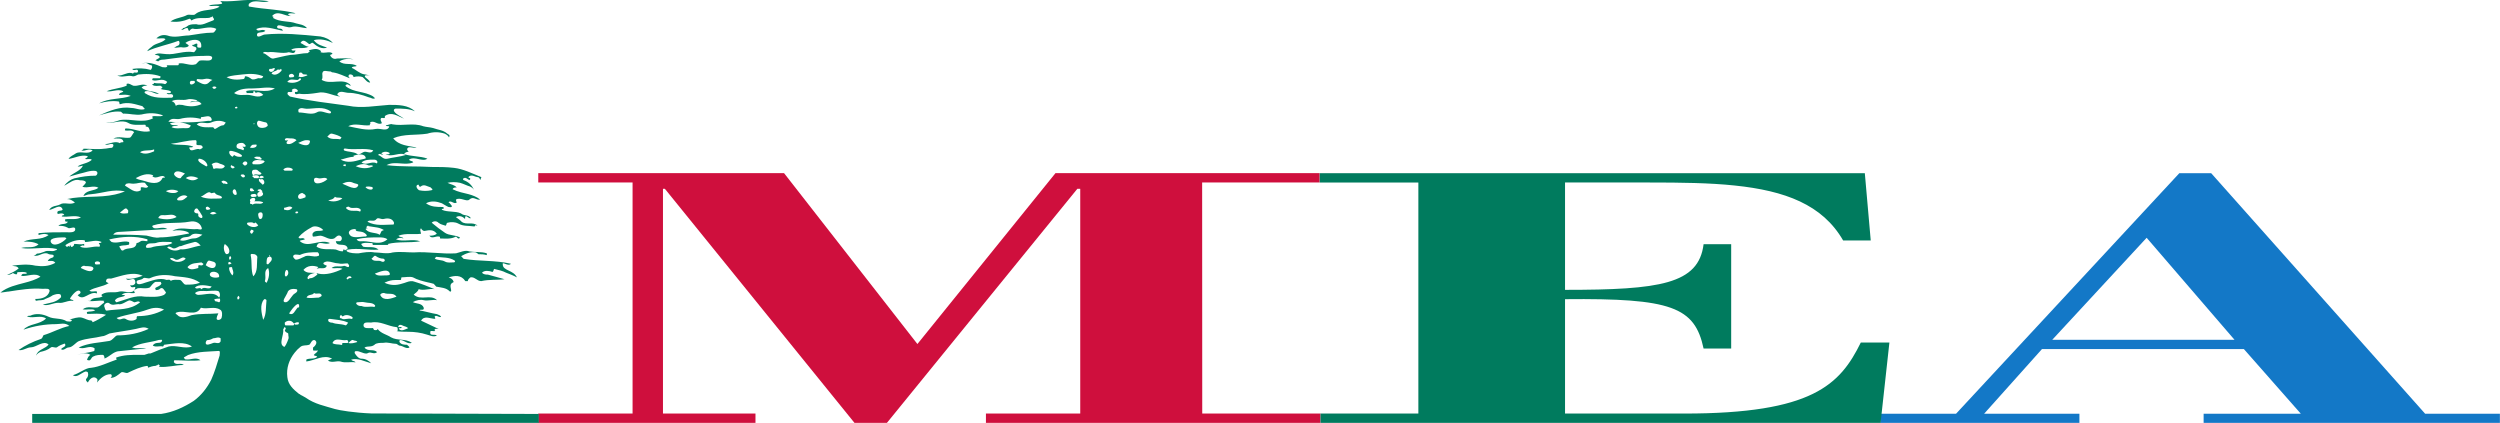
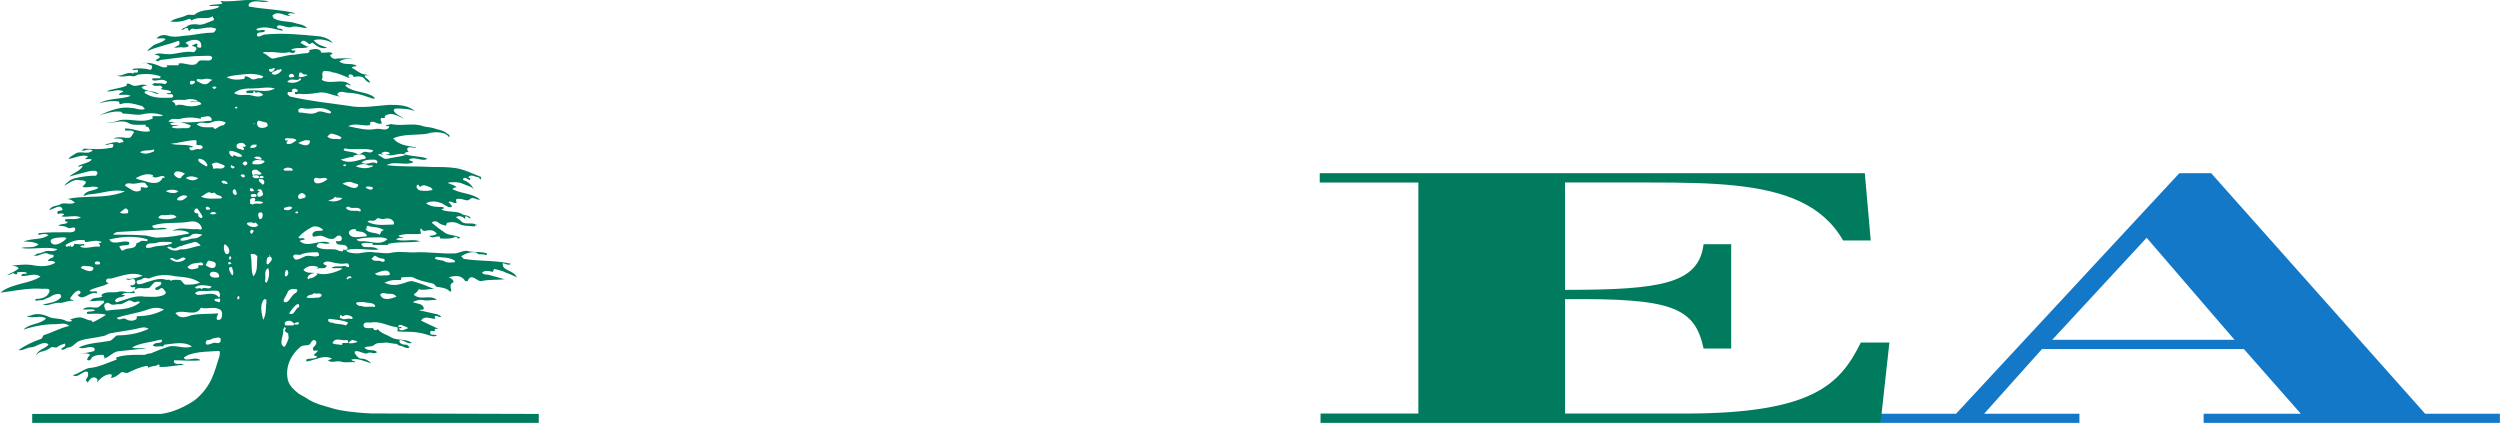
<svg xmlns="http://www.w3.org/2000/svg" enable-background="new 0 0 2491.8 421.5" viewBox="0 0 2491.8 421.5">
-   <path d="m1198.3 412.2h117.9v9.3h-333.5v-9.3h94v-224h-2.9l-189.8 233.3h-32.3l-189-233.3h-1.9v224h92.2v9.3h-216.5v-9.3h94v-230.3h-94v-9.3h245l132.9 170.3 137.6-170.3h263.3v9.3h-117.1z" fill="#cf0f3d" />
  <path d="m1874.1 421.5v-9.1h75.5l222.6-239.8h31.7l213.3 239.8h74.5v9.1h-295.3v-9.1h96.9l-56.8-64.5h-201.2l-57.7 64.5h95v9.1zm171.4-82.8h181.7l-87.6-101.7z" fill="#1378c7" />
  <path d="m1559.9 181.9v107c94.3 0 133.2-5.6 138.1-45.5h27.5v104h-27.5c-8.8-41.4-32-50.3-138.1-49.2v114h118.9c127.7 0 155.2-28.7 175.9-70.8h28.5l-8.8 80.1h-558.2v-9.3h97.5v-230.3h-98.3v-9.3h543.3l5.9 67.1h-27.5c-20.6-35.8-58-49.6-108.1-54.8-24.5-2.6-53-3-85.5-3h-104.1zm-1189.7 230.2c-17.4-.7-31.8-3.1-36.3-4.4-10.2-3.1-20.2-4.9-29.3-11.4-1.7-.9-2.3-1.3-3.9-2.2-.8 0-1.9-1.5-2.7-1.5-5.8-4.6-10.8-9.2-11.6-16.6-1.2-9.1 1.8-17.6 7.3-24.5 1.7-2.2 3.7-4.2 5.9-5.9 2.5-1.9 5.8-1 8.3-1.9 1.6 0 2.5-5.6 5.8-4.7 3.3 1.9.9 5.6-1.7 7.4v2.8c1.5.5 3.3.1 5 .2-1.6 2.7-3.2 2.8-4.2 4.4 0 .9 3.3.9 3.3 1.8-2.5 2.8-7.5 1-10.8 2.8v1.9c8.3-.9 17.4-7.4 25.7-2.8 0 0-2.5.9-4.2 1.9 4.2 2.7 8.3 0 12.5.9 5 1.8 10 0 15 .9-.8-1.8-3.3-.9-4.2-2.8 6.7-1.8 13.3 1.9 19.9 3.7-2.5-2.7-5.8-4.6-9.9-4.6-2.5 0-5-2.8-6.6-5.6v-.5c0-.7.1-1.3.8-1.3 2.1-.5 4.4.5 6.6 1.3 2.1.8 4.2 1.5 5.8.5 3.1-1.7 5.5 1.5 8.5-.5h.1c.2-.2.4-.3.5-.4-3.3-3.7-9.1 0-12.5-4.6 3.3-1.9 6.6 0 10-2.8 1.7-1.9 5.8-1.9 9.1-1.9 4.2-.9 8.3 1 12.5 1 .8 0 2.5 1.8 3.3 1.8 3.3 0 6.6 3.7 9.9 1.9 0-.9-1.6-1.9-2.5-2.8-2.5 0-5.8 0-7.5-2.8 0-.9 0-1.9.8-1.9 4.1 0 7.5 4.7 11.6 2.8-6.6-4.6-14.1-1.8-20.8-5.5-4.1-2.8-9.9-3.7-13.3-8.3-.8 1.9-2.5 1-3.3 1s-.8-1.9-1.6-1.9c-4.2 0-9.2.9-9.2-2.8s5-2.7 7.5-2.7c9.2-1.9 16.6 3.7 25.7 4.6.9 0 .9 1.8.9 2.8 0 1.8-1.7.9-2.5.9 4.2.9 9.1.9 13.3.9 5.8 0 12.5.9 18.3 2.8 3.4.9 6.6 2.8 10 .9-2.5-1.8-7.5 1-6.6-3.7 0-1.8 3.3 0 4.9-.9l-.8-.9c.8-1.9 2.5-1 4.2-1-5.8-2.7-11.6-5.5-17.5-8.3 3.3-5.6 9.2-1.8 14.1-1.8 0 0 0-1.9-.8-1.9 1.7-2.8 4.2.9 6.6 0-.8-1.9-2.5-1.9-4.1-2.8-5.8-.9-11.6-2.8-17.4-3.7.8-1.8 5 .9 4.2-2.8-1.7-4.6-7.5-3.7-10.8-5.5 3.3-1.9 7.5-2.8 10.8-1.9 4.1 1 9.1-.9 13.3 0-6.6-6.5-15.8 1-23.3-5.5 1.7-1.8 4.2-2.8 5-5.5 5 1.8 10.8-.9 15.8 0-6.3-2.6-12.5-5.2-18.7-7-.4-.1-.8-.3-1.2-.4-2.6-1.1-5.2-.5-7.8.4-1.5.5-3.2 1.2-4.7 1.5-5.8 1.9-11.6 1.9-17.5-.9.4-.2.8-.4 1.1-.5 3-1.4 6.3-2.2 9.7-2.2h5c1.7 0 0-2.7 1.7-2.7 3.3 0 7.5-1 10.8 0 4.7 2.6 9.8 3.8 14.7 5 2.1.4 4.1.9 6.1 1.5.8 1 1.7 1.9 2.5 2.8 4.9 1 9.9 1 13.3 4.6.8 1 1.6 0 1.6-.9-.8-4.3-1.5-6.2 1.8-7.9l.7-.4c-.8-2.8-2.5-3.7-5-4.6 5.8-1.9 12.5-2.8 16.6 3.7h2.5c0-1.9 1.7-2.8 2.5-3.7 4.2-1 6.6 3.7 10.8 3.7 8.3-1.9 15.8-.9 23.2-1.9-5.7-1.8-10.7-2.8-16.6-4.6-1.7 0-4.2 0-5.8-1.9 2.5-2.7 7.5-1.8 9.9-.9 1.7.9 1.7-3.7 2.5-2.8 4.2 1 8.3 1.9 11.6 3.7 2.5 1 7.5 2.8 10.8 4.7-3.3-7.4-14.1-6.5-14.1-12.9-.8-3.6 5.5 2.5 8.1-.7-15.7-3.7-31.4-2.3-47.1-4.9-.8-.9-1.7-1.8-2.5-2.7 4.9-2.8 9.9-4.7 14.9-3.7.8.9 1.6.9 2.4 1.8 3.3 0 5 0 8.3.9v-1.8c-5.8-1.9-11.6-.9-17.4-1.9-4.2-1.8-9.2 1-13.3 1.9-14.1.9-28.2-1.9-42.3-.9-6.6 0-13.3-1-20.7 0-5.8 1.8-12.5 0-18.3 0-5-1-10.8 0-15.8.9-4.1 0-8.3 0-11.6-1.9-.9-.9 0-1.8.8-1.8 10.8-1.9 20.8.9 30.7 0-4.1-3.7-9.9-1.9-14.9-2.8-.8 0-1.7-1.9-2.5-2.8 3.3-1.9 7.4-.9 10.7-.9.9 0 .9.9.9 1.8h15.7l-.8-.9c10.8-2.7 21.6-.9 32.4-2.7-7.5-2.8-16.7.9-24.1-1.9 2.5-1.9 5-1.9 7.4-.9-.8-1.9-4.1-1-4.9-2.8 7.4-2.8 14.9-.9 22.4-1.9 0-1.8-1.6-3.7 0-5.5.8 1.8 2.5 2.7 3.3 2.7 5-.9 9.1-1.8 12.5 2.8-2.5 1.9-5 1.9-7.5 1.9 2.5 3.7 6.6 0 9.9.9.8 0 .8.9.8 1.9 5 0 10.8.9 15.8-1.9.8 0 2.5 3.7 4.1.9-4.9-2.7-10.8-1.8-14.9-4.6-4.2-2.8-9.1-6.5-13.3-10.1 1.7-1.9 5-1.9 6.7 0 2.5 1.9 4.2 1.9 6.6 2.8 1.7.9.9-2.8 2.5-2.8 3.3-.9 7.5-.9 10.8.9 5 2.8 10 1.9 15.8 2.8.8 0 .8-.9 1.7-1.8 0 1.1.8.9 1.5.9-4.9-4.1-11-.2-15.7-3.7-1.7-1.9-3.3-2.8-5.8-4.7 3.3-1.8 6.6-.9 9.1 1.9 0-.9 0-2.8.8-2.8 1.7 0 3.4 2.8 5 1.9-2.5-3.7-6.6-1.9-9.9-4.7-5.8-2.7-13.3-.9-19.1-3.7 0-.9.9-.9 1.7-.9.8-.9 0-1.8-.8-1.8-5.8 0-11.6 0-16.6-3.7 5-2.8 10.8-1.9 15.8 0 1.7.9 4.2 2.7 6.6 3.7.9 0 3.4.9 3.4-1-.9-.9-1.7-2.7-3.4-3.7 2.5-2.7 5.8 2.8 8.3 0-.8-.9-.8-1.8-.8-2.7 4.1-2.8 10.8 2.7 13.3 0 4.1-3.8 6.6.9 10.8 0-3.5-2.8-7.4-4.2-11.3-5.3-5.4-1.4-10.9-2.3-16.2-5 .8-1.8 2.5-1.8 4.1-1.8-2.5-2.8-5.8-2.8-9.2-4.6 4.1-.9 8.3-.9 12.5 0 3.3.9 6.6 2.7 10 3.7 1.6.9 3.3 1.8 4.1 3.7-2.5-5.6-5.8-8.3-10.8-10.2-.8-.9 0-1.9.8-1.9 1.6-.9 3.3.9 5 1.9.8 0 1.6-1 .8-1.9-.8 0-1.7-.9-1.7-.9 3.3-3.7 6.6 0 9.9 0 .8 0 1.7 1.8 2.5 2.8 0-1 0-1.9.8-2.8-9.1-3.7-18.3-8.3-27.4-9.3-7.4-.9-14.9-.9-22.4-.9-14.9-.9-29.9 0-44.8-1.8 8.3-4.7 18.3.9 26.6-2.8-.8-1.9-3.4-.9-4.2-2.8 5.8-3.7 13.3 2.8 18.3-.9-7.4-2.8-15.8-1.9-23.3-4.6 1.4-1.9 3-2.2 4.7-2.2-1-1-2.7-2.7-.5-4.3 2.5-.9 5.8.9 8.3 0-8.3-1.8-17.5-1.8-23.3-9.2 10.8-4.6 22.4-2.8 34-4.6 5.8-1.9 11.6-1.9 17.4 0 1.7.9 3.3 1.8 4.2 3.7 1.6-2.8-.9-2.8-1.7-3.7-4.1-3.7-9.1-3.7-14.1-5.6-3.3-.9-6.6-.9-9.9-1.8-10-3.7-20 0-30.7-1.9-1.7-.9-4.2.9-6.6.9.8 1.9 4.1 0 3.3 1.9-2.5 4.6-8.3.9-13.3 1.8-9.1 1.9-18.3-.9-27.4-2.7 6.6-3.7 14.1 0 21.6-1-.9-.9 1.6-1.8 0-2.7 4.1-2.8 7.4 2.7 11.6.9.9-.9-1.6-2.8-.8-4.7.8-1.8 2.5 0 4.1-.9v-1.8c6.7-4.7 12.5 0 19.1 2.7-3.3-2.7-7.5-3.7-9.9-7.4-.9-1.8.8-2.7 1.6-2.7 6.6 0 13.3 0 19.1 2.7-6.6-6.4-16.6-6.4-25.7-6.4-13.3.9-27.4 3.7-40.7.9-20-2.8-38.2-4.7-58.1-9.2-.9-.9-2.5-1.9-2.5-2.8 0-3.7 4.2 0 5-2.8l-.8-.9c1.7-1.8 4.1-1.8 5.8 0 .8.9 0 1.9-.9 1.9h-1.6c-.8 3.7 3.3 1.8 4.2 1.8 5.8.9 12.5 0 18.3-.9 7.5-1.9 14.9 2.8 22.4 3.7-.8-.9-3.3-.9-2.5-2.8 2.5-3.7 7.5-.9 10.8-.9 6.6 0 13.3 1.8 20.7 4.6 1.7 0 3.4 1.9 5 1 2.5 0-.8-1-.8-1.9-9.1-5.6-19.1-3.7-27.4-10.2-.8-.9 0-1.8.9-1.8 1.7-.9 2.5 1.8 4.1.9-7.4-8.3-19.9 0-29.1-5.5 1.7-2.8 0-5.5.9-7.4.8-2.8 4.9-.9 8.3-.9.9.9 1.7.9 2.5.9 5.8 1 10.8 3.7 15.8 5.6 1.6.9-.8-1-.8-1.9s.8-1.8 1.6-1.8c1.7 0 3.4.9 3.4 2.7 3.3-.9 6.6-.9 9.1 0 2.5 1.9 4.2 5.5 7.5 5.5-.9-2.8-3.3-3.7-5-5.5-.8-.9 0-1.8.8-1.8h4.2c-2.5 0-4.2-.9-5.8-.9-5-.9-8.3-4.7-12.5-6.5.8-1.9 3.3-.9 5-1.9-5-3.7-12.5 0-17.4-4.6 5-2.8 9.2-2.8 14.2-1.9-5.9-1.8-10.8-.9-16.6-.9-2.5.9-5 0-6.6-2.8-.8-1.8 3.3-.9 1.7-2.7-3.4-1.9-7.5.9-11.6-.9l.8-.9c-4.1-3.7-8.3-1.8-12.4-.9 2.5 1.8-.8 1.8-.8 2.8-5.8 0-11.6 1.8-17.4 1.8-5.9.9-12.5 2.8-17.4 3.7-3.3 0-5.8-4.6-10-5.5.8-1.9 3.4-.9 5-.9 6.6-.9 14.1 1.9 20.8 0 1.7 0 5.8 2.8 6.6-1.8-1.6 0-3.3.9-4.1-.9 5.8-2.8 11.6 0 17.4-2.8-3.3 0-5.8-2.8-8.3-3.7 2.5-4.6 5.8-1 8.3.9 1.6 1 2.5-1.9 4.1-.9 4.2 3.7 9.1 6.5 14.1 4.6-5-1.8-9.9-2.7-13.3-7.4 6.6-1.8 13.3 0 19.1 2.8-3.3-3.7-7.5-5.6-12.5-6.5-19.1-1.9-37.4-3.7-55.6-1.9-1.7 0-6.6 3.8-7.5 1-.8-4.7 5.8-1.9 8.3-4.7-3.3-2.7-7.4 1.9-9.1-1.8 8.3-3.7 17.4 0 26.5 1.8-.8-3.7-5-.9-5.8-3.7 0-.9.8-1.8 1.7-1.8 4.1 0 9.1 2.8 12.4 1.8 5-1.8 10.8 1 15.8 1-3.3-3.7-7.5-3.7-10.8-4.7-7.4-2.8-15.7-.9-23.2-5.5l.8-1c-.8 0-1.6-.9-1.6-.9 5.7-6.5 13.3.9 19.1 0-1.7 0-2.5-.9-3.3-1.8 2.5-1.9 5 0 7.5-1-14.9-3.7-29.9-3.7-45.6-6.5-1.7 0-.9-1.8-.9-2.7 5.8-5.6 13.3 0 19.9-2.8-8.3-.9-17.5-1.7-25.7-.9-7.5.7-15 1.4-22.5.9 0 .9 3.3 1.9.8 2.8-4.1.9-8.3 0-12.4 1.8 3.3.9 7.5-.9 10.8.9-7.5 4.7-17.5 1.9-24.1 7.4-1.6 1.8-5.8 0-8.3.9-5 2.8-11.6 2.8-16.6 6.5 6.6.9 12.4 0 19.1-2.8.9 0 1.7 1.8 1.7 1.8 5.8-3.7 11.6-1.8 18.2-2.7.9-1 2.5 0 2.5-1.9.8 1.9 3.3 3.7.8 4.6-5.8 1.9-10.8 5.6-16.6 3.7-2.5 0-5 0-7.5 1-1.6.9-3.3 2.8-5.8 2.8.8.9-3.3 1.8-.8 1.8 1.6 0 2.5-1.8 5-1.8 1.6 0 .8 3.7 2.5 2.7.9-1.8 3.3-2.7 4.2-1.8 7.4.9 15.7-3.7 22.4 0 0 0-1.7 3.7-3.3 3.7-8.3 0-16.6 1.8-24.1 2.8-6.6 0-14.1 2.8-21.6 0-4.2-1-7.5 0-10.8 2.8 3.3.9 6.6-1 9.2.9-3.3 3.7-8.3 3.7-12.5 6.5-1.7 1.8-4.2 2.7-5.8 5.5 9.9-4.6 20.8-6.4 30.7-10.2 1.6-.9 2.5 3.7 0 4.7-1.4 0-2.8 1.9-4.2 2 3 .4 6.1-1 9.1-.2 1.7 0 5 0 5.8-1.8 0-.9-2.5-1.9-3.3-2.8 5-3.7 16.6-5.6 15.8 3.7 0 1.8-2.5.9-3.3.9-1.6-.9 0-2.7-.8-3.7-1.7-.9-3.3 1.9-5 1 0 2.7 5 .9 4.2 4.6-.9.9-1.7 2.8-2.5 2.8-10-1.8-18.3 2.8-27.4 1.9-3.3 0-9.2-1.9-11.6.9 1.7 0 4.1 0 5 1.9 0 1.8-3.3 1.8-4.2 3.7.8 0 1.7 0 2.5.9 1.7-1.9 4.2-1.9 5.8-1.9 13.3-1.8 26.6-3.7 39.9-3.7 2.5 0 8.3-.9 8.3 1.9-.8 4.6-7.5 1.8-12.5 2.8-1.6.9-3.3 3.7-4.2 3.7-5.8 1.8-10.7-1.9-16.6-.9 0 .9 0 1.8-.8 1.8h-11.4l.8.9c-.8 1.9-3.3 1-5 1-6.7-2.8-13.3-5.6-20.8-3.7 1.7 0 4.2-1 5.8 0 1.7.9 2.5 1.8 4.1 1.8 1.7.9 0 4.6-.8 4.6-6.6-1.8-12.5-1.8-18.3-.9 1.7 2.8 5-.9 5.8 1.9 0 3.7-4.1 0-5 2.8-4.9-2.8-9.9 2.7-15.7 1.8 5 2.8 10-.9 15.7.9 1.7 0 3.3-.9 5-1.8 7.5-.9 15-.9 22.4 1.8 0 0 0 1.9-.8 1.9h-6.6c-.9 0-.9 1.8-.9 1.8 5 1.9 10-2.8 15 1.9-.8.9-1.6 2.8-3.3 1.8-3.3-.9-6.6 0-9.9-.9 0 1.9-2.5.9-1.7 1.9 2.5 1.8 5.8.9 8.3.9 0 .9 3.3.9.8 2.8-.2.2-.5.4-.8.4 3.1 1.3 6.9.7 9.9 2.3.9 1 0 1.9-.8 1.9h-3.2c1.7 2.8 5.8-.9 6.6 2.8 0 .9-.8 1.8-1.6 1.8-9.2 0-18.3 1-26.6-4.6-.8-.9 0-1.9.9-1.9 4.9-.9 8.3 2.8 13.2 2.8-4.9-3.7-12.5-1.8-17.4-6.4 1.7-1.9 3.3-1.9 5.8-1.9-5-2.8-9.1.9-14.1 0-2.5-.9-4.1-2.8-6.6-1.8v1.8c-6.6 2.8-13.3 2.8-19.9 5.5 5.8 1 10.8-2.7 16.6 0-.8 1.9-4.2 1-4.2 3.7 4.2 0 7.5-.9 11.6 1-10 3.7-21.6 1.8-31.5 7.4 6.6-1.9 12.5-2.8 19.1-1.9 1.6 0 .8 2.8 1.6 2.8 8.3-2.8 15 0 22.4 1.9.8.9 1.7 1.8 2.5 2.8-4.1 1.8-9.1-1-13.3-1-11.6-1.8-21.6 2.8-32.4 7.4 6.6-1.8 14.1-4.6 21.5-3.7.9 0 2.5 2.8 3.3 1.9 5.8 0 11.6 1.8 17.5.9 7.5-1.8 14.1-1.8 21.6.9-3.3 1.9-7.5 0-10.8 1 0 0 0 1.8.9 1.8-10.8 5.6-21.6 0-33.2 1.9-5 1.8-9.1 2.8-14.1 2.8 7.4.9 15.8-3.8 22.4 0 4.1 2.7 10.7 1.8 16.6 1.8.9 0 .9.9.9 1.9 3.3 0 3.3 1.8 4.1 4.6-8.3 1.8-15.7-2.8-24.1-2.8-.8 0-.8 1.9-.8 1.9 3.3.9 6.6-1 9.2 1.8-1.7 1.9-2.5 4.6-4.2 5.5-5.8.9-10.8-1.9-16.6.9 4.2 0 9.2-.9 10 2.8.8 1.8-2.5 0-3.3 1.8-5-2.7-9.9.9-14.9.9 2.5 1.9 5-.9 7.5 0 .8 0 .8 1 .8 1.9-.8.9-.8 1.8-1.6 1.8-2.5 0-5 .9-7.5.9-6.6.9-14.1 0-20.7 0 0 1.8-2.5.9-1.7 1.8 3.3 1 7.4-2.7 10.8 0-5 4.7-11.6 0-16.6 2.8-2.5 1.9-5.8 2.8-7.4 5.6 6.6-.9 12.5-4.6 19.1-2.8 0 1.9-2.5 1.9-2.5 2.8 1.7.9 5-.9 6.6.9-4.1 3.7-10 3.7-14.1 6.5 2.5.9 5.8-1.8 4.9 0-2.5 4.6-9.1 6.5-13.3 10.2 3.3-.9 6.6-1.9 10-2.8 5-.9 10.8-3.7 16.5-2.8 2.5 1 1.7 3.7 0 4.7-7.4 0-14.1.9-21.5 2.7-3.3.9-7.5 3.8-10 7.4 5-2.7 10-7.4 15.8-5.5 1.6 0 5 0 5.8 1.9 0 1.8-4.1 4.6-3.3 4.6 5 1.8 10.8-1.9 15.8.9-3.8 3.4-11 2.1-14.2 6.8-.3.4-.6 1-.8 1.5 1.6-.5 3.1-1.1 4.6-1.5 1-.1 1.8-.3 2.8-.3 11.6-.9 22.4-5.6 34-2.8-3.2 1.3-6.6 2.4-10 3.1-15.8 3.5-32 1-47.7 4.5 2.9-.1 5.4 1.4 7.9 3.5-5 2.8-10.8-.9-14.9 1.9-3.3 1.8-8.3.9-10.8 5.5 5-.9 10.8-6.4 13.3-.9.8 2.8-6.6 0-4.9 4.6 0 1 4.9-1.8 6.6 1 0 .9-2.4 0-2.4 1.8 6.6.9 13.3-1.8 19.1.9-5 2.8-10.8 1-15.8 1.9v1.8c.8 1 3.3 0 2.5 1-1.7 2.8-6.7.9-9.2 3.7 3.4 0 5.8 0 9.2 1.8 1.6 1.9 6.6-1.8 7.5.9.8 4.6-5.8 3.7-9.1 3.7-9.2 0-18.3 0-27.4.9v1.9c3.3-1 6.6-1.9 10 0-7.5 5.5-16.5 2.7-24.9 6.5 5 0 10 0 14.9 2.7-4.9 4.6-11.6 1.9-17.4 3.7 11.6 1.9 24-1.8 35.7 1 0 1.8-1.7.9-2.5 1.8-3.3.9-6.6-.9-10 .9-2.5.9-4.9 1.9-7.4 1.9-.9.9-1.7 1.8-3.3 1.8 4.9 1.9 9.1-3.7 14.1-1.8 2.5 1.8 6.6 0 5.8 2.8 0 1.8-4.2.9-5.8 4.6 2.5 0 5.8-.9 7.5 1.8-6.6 3.7-13.3 3.7-19.9 2.8-7.5-1.8-15.8-.9-23.2 0 2.4.9 5 0 6.6 2.8-3.3 2.8-7.5 4.6-11.6 6.5 2.5 0 4.2-.9 5.8-1.9.8 0 2.5 1.9 4.2 1 0-1 0-1.9.8-1.9 3.3 0 6.7-.9 9.2.9-1.7 1.9-5-.9-5.8 2.8 5.8.9 14.1-3.7 19.1.9-4.8 2.9-10.1 4.5-15.5 5.9-8.5 2.3-17.3 4.1-24.4 9.8 2.5 0 6.6-1 8.3-1 11.6-1.8 22.4-3.6 34-2.7 2.5 0 7.5-.9 6.6 2.7-1.7 5.6-7.5 7.4-14.1 7.4 0 0 0 1.8.8 1.8 3.4-.9 6.7 0 9.1-1.8 2.5-1 5-1.9 7.5-3.7 2.5-.9 5-1.8 7.5-.9.8.9.8 1.9.8 2.8-5 5.6-11.6 5.6-18.3 7.4 5 1.9 10-1.8 15.7-1.8 5 .9 9.2-2.8 15-1.9-.8-1.8-4.2-.9-3.3-2.8 1.7-2.7 7.5-10.1 10-6.5 1.6 1.9-3.4 3.7-2.5 3.7 5.8 6.5 11.6-4.6 19.1-1.8v-1.9c-2.5-.9-5 1-7.5-.9 5.8-3.7 13.3-3.7 19.1-7.4.4 0-.2-.2-.9-.5-.7-.4-1.6-.8-1.6-1.3 0-3.7 3.3-2.8 5-2.8 10.8-2.8 21.6-7.4 31.5-2.8-5.8 1.9-10.8 3.7-16.6 2.8 2.5 3.7 8.3-2.8 9.2 2.8.1.4.1.9.1 1.3-.3 2-2.9 3.2-5.1 2.4.9 4.6 5.8 0 5 2.8 0 .9-1.7 3.6-2.5 3.6-4.1 1.9-9.1-.9-13.3 0-5.8 1.9-11.6-.9-17.5 2.8-.8.9 0 1.9.9 1.9-4.2 2.8-9.2 0-12.5 4.6h-2.5c5.8 1 10.8-.9 16.6 0l-.8 1 .8.9c-2.5.9-4.1 3.7-6.6 4.6-5 .9-10-1.8-15 1.9 4.2.9 8.3-1 12.5.9-2.5 1.8-5.8.9-8.3 1.8 0 1 0 1.9.8 1.9 5.8 0 12.5-.9 18.3.9-4.2 2.8-9.1 5.6-13.3 7.4 0 0-.8-1.8-1.6-1.8-3.3 0-5.8-1.9-9.2-2.8-4.1-.9-8.3.9-12.5 1.9.8 0 2.5 0 2.5.9-.8 1.8-3.3.9-5 .9-5.8-3.7-12.5-1.8-18.3-4.6s-12.5-3.7-18.2-1c0 0-4.2 0-2.5 1 5.8 1.8 13.3-1.9 18.3 1.8-6.6 6.4-16.6 4.7-22.5 11.1 10.8-3.7 21.6-5.5 32.4-5.5 4.2 0 9.1-1.9 13.3 1.8-9.1 1.9-16.6 6.5-25.7 9.2-.8.9-.8 2.8-2.5 3.7-8.3 2.8-15.8 6.5-22.4 11.1 4.2 1 8.3-2.7 12.5-2.7 5 0 12.5-7.4 17.4-2.8-2.8 3.9-8.7 4.5-11.4 8.7-.5.7-.8 1.5-1 2.4.5-1.1 1.2-1.8 2-2.4.7-.5 1.4-.9 2.1-1.3 4.1-.9 7.4-1.9 10.8-4.6 1.7-1 4.2.9 5.8 0 2.5-1.9 5-2.8 7.5-3.7.9 0 .9.9.9 1.9-.9 1.9-3.3 1.9-4.2 3.7 2.5 1.9 5-1.8 7.5-1.8 4.1 0 7.4-5.6 10.8-6.5 7.4-2.7 14.9-2.7 22.4-4.6 2.5 0 5-1.8 7.5-2.8 9.2-1.8 17.5-2.7 26.6-4.6 4.2-.9 8.3-2.8 12.5 0-10 4.6-20.7 6.5-31.5 6.5-2.5.9-4.2 4.6-7.5 5.5-10.8 1.9-20.7 1.9-30.7 6.5 5 2.7 10.7-2.8 15.8.9 0 .9 0 2.8-.8 2.8-3.7 1.1-7 1.6-10.5 2.2-2 .4-4 .8-6.2 1.5 4.2-1 9.1-2.8 13.3 0-1.7.9-2.5 2.7-3.3 4.6 0 .9 1.7.9 2.5.9 1.7-.9 1.7-2.8 3.3-3.7 3.3-1.8 6.7-1.8 10-1.8.8 0 1.6 1.8 1.6 3.7 2.9-1.1 5.6-3.4 8.4-5.2 2-1.2 4.2-2.2 6.6-2.2 9.2-1 17.4-1.9 26.6-2.8-5-.9-9.2.9-14.2-.9 8.3-4.7 17.5-4.7 26.5-7.4 1.7 0 4.2-.9 3.3.9-.8 3.7-6.6 0-9.1 4.7 3.3 1.9 6.6 0 10 .9.8 0 .8-1.8 1.6-1.8 9.2-1 19.9-3.7 27.4 1.8-7.5 2.8-15.8-1.8-23.2 0-5.9 2-11.4 4-18 6.9h-1.8c-1.4.4-2.8.9-4.3 1.4h-5.8c-7.5 0-14.9 0-22.4 2.7 0 0 0 1.9.8 1.9-8.3 2.8-17.4 7.4-25.7 8.3-5.8 0-11.6 5.6-18.3 7.4 4.1 2.8 7.5-1.8 12.5-3.7.8 0 1.7 0 2.5.9.8 2.8 0 4.7-1.7 6.5-.8 1.8.9 2.7 1.7 3.6 1.6-3.6 5.8-7.4 9.2-3.6.8.9 0 2.7 0 3.6 3.3-4.6 8.3-8.3 13.3-8.3 1.7 0 1.7 2.8 0 3.7 4.1 0 7.5-2.8 10.8-5.6 2.5-.9 5 1.9 7.5 0 5.8-2.7 11.6-5.5 18.2-6.4.9 0 .9.9.9 1.8 2.5-.9 5-1.8 7.5-1.8.8-.9 2.5 0 2.5-1.9 0 1 3.3 1 .8 2.8 8.3.9 16.6-1.8 24.9-1.8-3.3-2.8-7.5.9-9.9-2.8 0-.9 0-1.9.8-1.9 8.3 0 17.5 1 25.7 0-4.2-3.7-10 0-14.9-.9-.9 0-.9-.9-1.7-1.9 1.4-.9 2.8-1.7 4.2-2.4 9.7-3.8 22.3-3.4 30.7-4.1 1 0 1.1 1 1 2.2-.1.8-.2 1.7-.2 2.4-2.5 8.3-5 16.6-8.3 24-4.2 8.3-10 15.7-17.5 21.2-10 6.4-20.5 11.3-32.5 13h-128.5v9.4h504.9v-9.4zm30.8-87.8c1.6 1 4.1 1 5.8 2.8-2.5.9-6.6 3.7-9.1.9-.8-1.8 3.3 0 2.5-1.8-.9-.9-3.3.9-3.3-.9.8-1.9 2.6-1.8 4.1-1m34-68.3c5.8.9 12.4 0 18.2 3.7.9.9 0 1.8-.8 1.8-3.3 0-6.1.8-9.1-.9-3.3-1.8-6.6-.9-10-2.8.9-.9.9-1.8 1.7-1.8m-18.2-72c.8 0 1 3.1 2.5 1.9 3.3-2.8 6.6 0 10 .9 0 .9 3.3 1.8.8 2.8-4.2.9-8.3.9-12.5 0-1.7-1-4.2-4.7-.8-5.6m-366.2 57.2c-1.6-4.6 9.2-4.6 14.1-4.6.8 0 .8 1 1.6 1-4 4.6-13.2 9.2-15.7 3.6m42.4 26.8c-1.7 4.7-8.3 1-12.5-.9.8-1.9 3.3-2.8 4.2-1.9 3.3 0 9.3.1 8.3 2.8m6.6-4.6c-1.7 0-5 .9-5-.9-.8-1.9 3.3-2.8 5-1zm0-19.4c0 1 0 1.9-.8 1.9-6.7-.9-12.5 2.8-19.1 0 1.6-.9 2.5-1.9 4.2-.9v-1.9c-3.3.9-6.6 0-10 0 0 1.9-.8 1.9-1.7 2.8-1.6.9-1.6-.9-2.5-1.9 0 1 0 1.9-.8 1.9-.8-1.9-1.6.9-2.5 0-.8-.9-1.6-.9-.8-1.9 5.8-3.7 11.6-5.5 18.3-4.6.8 0 .8 1 .8 1.8 5.8 0 10.7-2.7 16.6 0-.8 1-1.6 1-2.4 1-.9.9-.1.9.7 1.8m197.6 79.4c-1.7 0-3.3.9-4.1-.9 0 .9 0 1.8-.9 1.8h-7.5c-.9 0-.9-1.8-.9-2.7.9-1 2.5-1.9 4.2-1.9 2.5 0 3.3.9 5 2.8 1.6-.9 3.3-1.9 5-.9.1.9-.8 1.8-.8 1.8m-14.1-114.5v-1.8c2.5 0 5.8-2.8 8.3 0-2.5 2.8-5 2.8-8.3 1.8m3.3 65.6c-.8.9-1.6 1.9-2.5 0 0-1.8 0-4.6 1.7-5.5 1.6 0 2.5 3.7.8 5.5m0 17.5c.8-3.7 5-4.6 9.1-3.7.8 0 .8.9.8 1.8-.8 1.9-2.8 2.3-4.1 3.7-2.5 2.7-5 8.3-8.3 7.4s.9-5.5 2.5-9.2m11.7 13.9c0 .9-1.1.3-1.7.9-2.5 2.8-4.1 8.3-8.3 5.6 2.5-3.7 5-7.4 8.3-9.3.9 0 1.7 0 1.7 1zm-3.4-47.1c-1.6-.9-3.8-3.4-1.6-4.7 1.6-.9 4.1 0 5.8 0 5.8-2.7 11.6-2.7 17.5-2.7.8 0 .8.9 1.6 1.8 0 .9 0 1.9-.8 1.9-5 1.8-10-1.9-14.2.9-2.5.9-4.9 2.8-8.3 2.8m23.2 37.8c-4.1 0-8.3 1-12.4 0 1.6-3.7 5.8-1.8 7.5-4.6 2.4 1.8 5.8-.9 7.4 1.8.8 1.9-1.6 1.9-2.5 2.8m9.2 23.1c0-.9 0-1.8.8-1.8.9 0 .9-.2 1.7 0 5.8.9 11.6.9 17.4 3.7-.8.9-1.6 2.7-2.5 2.7-5-1.8-9.1-.9-13.3-2.7-.8 0-3.3 0-4.1-1.9m19.1 22.2h-5c0 1 0 1.9-.8 1.9-3.3-.9-6.6 0-9.1-1.9 2.5-5.5 7.4-2.8 12.4-2.8.8 0 2.5-.9 3.3 1 0 .8 0 1.8-.8 1.8m49-46.2c-5 1.8-12.5 4.6-15.8-.9-1.7-1.9 2.5-3.1 3.3-2.8 4.2 1.9 9.2-.9 12.5 3.7m-6.7-23c.8 1.8-2.5 1.8-5 1.8-3.3 0-7.5.9-9.9-1.8 5-1.9 13.3-5.6 14.9 0m-14.1-17.6c2.5 1.8 5 2.7 7.5 2.7.8 0 1.6.9 1.6 1.9-.8 1.8-2.6 1.3-3.3.9-3.3-1.8-7.5.9-10-2.8 1.7-.9 2.6-3.6 4.2-2.7m-18.3 46.2c2.5 0 5-.7 7.5 0 3.3.9 7.4 0 10 2.8.8.9 0 1.8-.8 1.8-4.2-.9-8.3.9-12.5-.9-1.7 0-3.3 0-5-1.9-.8-.9 0-1.8.8-1.8m0 39.6c-3.3.9-5.8 1.9-9.1.9 1.7-.9 3.3-3.7 5-2.8 1.7 1 3.3.1 4.1 1.9m-5.8-23c-3.3-1-6.6.9-9.1 0-.8-1-2.5 0-2.5-1.9 0-.9 0-.9.8-1.9.9-.9 1.2 2 2.5 1 2.5-1.9 6.6-1 9.1.9.9.9.1 1.9-.8 1.9m0-41.6c0 1.8-2.4 0-3.3 1.8-.8.9-1.6 0-1.6-.9.9-.9 1.4-1.9 3.3-1.9.8.1 1.6 1 1.6 1m-4.1-13.8c.8 0 .8.9 1.7 1.8 0 .9 0 1.9-.9 1.9-1.6 0-3.3-1.9-4.9-1-4.2 1-8.3-.9-11.6 1.9 3.4.9 7.5-.9 10.8.9-7.4 3.7-16.6 6.5-24.1 4.7-.6-.2-1.1-.4-1.7-.5.2.4.4.9.9 1.4-2.5 1.8-4.2 3.7-7.4 3.7-.9 0-.9.9-1.7.9s-.8-.9-.8-1.8c1.5-3.3 4.3-3.6 7.3-4.4-4.1-.3-8.3.6-11.4-3 4.1-4.7 9.9-4.7 14.9-2.8-.8.9-.8.9-1.7 1.8 3.4-1.8 8.3 1 10-2.8.8-.9-3.3-.9-3.3-2.7 0-1 2.5-1.9 4.1-1.9 3.3 0 7.5 1.9 10.8 1.9 3.2.9 5.7 0 9 0m-2.5-12.9c0-.9-.8-.9-1.6-.9 0 .9 0 1.8-.8 1.8-2.5 0-4.2-.9-6.6-1.8-6.7-.9-13.3.9-19.2-2.8 1.7-7.4 8.3-.9 13.3-3.7-10-4.6-21.6 5.6-29.9-1.8-.8-1 3.4-1 5-1.9-1.6-1.9-3.2-.9-5-.9-.8 0-.8-1-1.6-1 4.1-4.6 8.3-7.4 13.3-10.1 2.5-1.8 8.3-.9 11.6 2.8-3.3 1.9-8.3-.9-10.8 3.7 0 1 0 2.8.8 2.8 2.6 0 5-.9 7.5-.9 5 .9 8.3 4.6 13.3 2.8 1.7-1 3.3-3.7 5.8-2.8s2.5 4.6 0 5.5h-4.1c.8 6.4 9.1.9 11.6 6.4.7 1.9-1.8 1.9-2.6 2.8m-30.7-71.1c.8-1.8 2.5-1.4 4.2-.9 3.3.9 6.6-1.8 9.1.9-3.4 3.7-14.2 7.4-13.3 0m39-23.1c4.2-1.8 11.6-2.8 12.5 1.9.8.9-3.2 1.3-5 1.8-6.6 1.9-13.3 3.7-20 0 4.2-.9 8.3-2.8 13.3-2.8zm13.2 71.1c0-.9.9-.9 1.7-1.8 0 .9.8.8 1.6.9 5 .9 10 .9 14.1 3.7-3.3.9-2.5 1.9-4.1 4.7-4.2-2.8-10.8-1-14.1-5.6 0-.9 1.7-.9 2.5-.9-.8-.1-1.7-.1-1.7-1m-.8-39.7c0-.9 1.7-.9 2.5-.9s6.6 0 4.1 2.7c-1.6 1-4.9 0-6.6-1.8m-9.9-21.2c4.1-1.8 8.4-3.1 12.4-.9 1.6.9 3.3-.9 5 .9-5 2.7-11.6 2.7-17.4 0m-2.5 16.6c1.7.9 5.8.9 5 2.7-2.5 5.6-10.8 0-15.8-1.8 3.3-1.8 7.8-2.6 10.8-.9m-9.9-17.5c0-.9 1.6-.9 2.5-.9v1.8c-.9 0-2.5 0-2.5-.9m-.9 33.2c-4.2 2.8-9.2 3.7-14.1 1.9 2.5-.9 5-.9 6.7-3.7 2.4 1.8 4.9-.1 7.4 1.8m4.1 10.1c-.8-.9 0-1.8.9-1.8.8 0 1-.6 1.7 0 3.3 2.7 8.3-1 11.6 2.7 0 1 0 1.9-.9 1.9-4.1-1.9-9.1.9-13.3-2.8m2.6 24.9c-.9-1.8.9-4.6 5.8-4.6.8 0 .8.9 1.6.9l-.8.9c3.3 1 7.5 0 10.7 3.8.9.9 0 1.8-.8 1.8-5.8 0-14.1 2.8-16.5-2.8m14.1 7.5c-1.6 0-5 .9-6.6-1.9 7.5-1.9 14.9-1.9 22.4-1.9 2.5 0 5.8 0 8.3 1.9-7.5 6.5-15.8 1.9-24.1 1.9m30.7-18.5c0 .9 0 1.9-.8 1.9-8.3 0-17.5 1.8-25.7-2.8 2.4-2.8 6.6.9 9.1-2.8 1.6-1.9 4.5.8 7.4 0 3.3-.9 8.3-.9 10 3.7m-10.8-68.3c-.9 0-1.7 0-1.7-1 2.5-1.8 5.8-1.8 8.3 0-.8 1.9-2.5 1-4.2 1 6.7 3.7 14.1-2.8 20 .9-5.8 1.8-11.7 2.2-18.3 3.7-4.2.9-5.8-2.8-9.2-3.7 1.8-2.8 3.4.9 5.1-.9m-5.8 7.4c0 .9 0 1.8-.8 1.8-5-2.8-10 2.8-15-.9 3.3-2.8 7.4-2.8 11.6-2.8 1.7 0 3.4 0 4.2 1.9m-32.4-13c10 1.8 19.1-.9 28.3 1.8-2.5 4.7-6.7 0-10 1.9-1.6.9-4.2 2.8-5.8 1.9-4.1-2.8-9.1-1.9-13.3-3.7-.8-1 0-1.9.8-1.9m-12.4-14.7c3.3.9 6.6 1.8 9.1 3.7-.9.9-.9 1.8-1.7 1.8-4.1-.9-9.1.9-12.5-2.8 1.7-.9 2.5-3.5 5.1-2.7m-25.8-24.9c8.3 0 16.6-2.8 24.1 2.7.8 1 0 1.9-.8 1.9-4.2 0-9.2-3.7-13.3-.9-4.9 2.7-11.6 0-17.4 0-.8 0-.8-1.9-.8-2.8 2.4-2.8 5.7-.9 8.2-.9m0 31.3c1.6 0 4.1 0 3.3 1.8-.9 5.5-8.3 2.8-11.6.9 2.5-.8 5-2.7 8.3-2.7m-4.2 52.6c.9.9 2.5.9 3.3 2.7 0 1 0 1.9-.8 1.9-2.5.9-5.9 2.5-6.6 0-.9-2.7 2.5-4.6 4.1-4.6m-4.1 19.4-.9.9h-1.6c-.8-.9 0-1.8.8-1.8s1.7 0 1.7.9m1.7-139.4c.8 0 1.9-.2 2.5 1 .9 1.8 4.2 0 5 1.8-2.5.9-6.6 2.8-9.1.9 1.6-.9-.1-2.7 1.6-3.7m-6.7 1.9c.9.9 1.7 1.8 0 2.7-1.7 0-4.2 1-4.2-.9-.8-1.8 2.9-3.3 4.2-1.8m4.1 5.5c.9 0 1.7-.9 2.5-1.8.8 0 1.7.9.8 1.8-3.3 2.8-9.1 3.7-13.3 1.9 2.6-3.7 6.7-1.9 10-1.9m-7.4 58.2c2.5 0 5 0 6.6 1.9-2.4 1.8-5.8 4.6-9.1 3.6-.8 0-.8-.9-.8-1.8l1.6-1.8c-.8 0-3.3.9-3.3-.9.9-1.9 3.3-1 5-1m2.5 30.4c.8.9 0 1.8-.8 1.8h-6.7c-.8 0-.8-.9-1.6-.9 1.6-2.7 6.6-2.7 9.1-.9m-11.6-99.7c.8 0 .8.9.8 1.9-2.5 2.8-6.6 5.5-10 2.8 1.7-2.8 4.1-1.9 5.8-3.8.8-.9 2.5 1 3.4-.9m-10.8 0h1.6c.9 0 3.3-1.8 3.3 0-.8 1.9-3.3 4.7-5.8 1.9.1-1 .1-1.9.9-1.9m-27.4 5.6c7.5-.9 14.1-.9 20.7 1.8-.8 2.8-3.3 1.9-5 1.9-2.5.9-4.9 1.8-6.6.9-2.5-1.9-4.2-2.8-6.6-2.8 0 1.9-.9 2.8-1.7 2.8-5.8.9-11.6.9-16.6-1.9 5-1.8 10.8-2.1 15.8-2.7m1.6 73.8c0 .9-.8 1.8-.8 1.8-2.5-1.8-7.5-.9-6.6-4.6 0-1.9 2.5-2.8 5-2.8s3.3 1.9 4.1 2.8c0 1.8-2.5.9-3.3.9zm-9.1-40.6c0-.9 2.5-1.8 2.5 0 0 .9-2.5.9-2.5 0m6.7 47.1c.8.9 0 1.8-.8 1.8-2.5 0-4.2 0-6.7-1.8l-1.6 1.8c-1.7-.9-3.3-2.7-3.3-4.6s2.5-1.4 4.1-.9c3.3.9 5.7 1.8 8.3 3.7m-10.9 12c0-.9 0-1.8.9-1.8.8 0 .5.9 1.6.9.8 0 .8.9 1.7.9-1.7 1.8-2.5 1.8-4.2 0m-.8 92.3c-.8 0-.8-.9-.8-1.9 0-.9.8-.9.8-1.8 1.7.9 1.7 2.8 0 3.7m-4.1-136.6c-.9.9-1.7 2.7-2.5 2.7-3.3 0-5.8 2.8-8.3 3.7-.8 0-.8-1.8-2.5-1.8-5 0-10.8.9-15.7-2.8 4.1-3.7 9.1 0 14.1-1.8 4.1-1.9 9.9-2.8 14.9 0m-45.3 126.3c-4.5 2.3-9.7 1.2-13.1-1.9 1.6-1.9 4.2 0 5.8.9 3.3.7 5.5-2.6 8-2.2 4.4-1.9 8.9-2.8 13.8-4.2 2.5 0 4.2 1.9 5.8 3.7-7 .9-13.4 4.3-20.3 3.7m5.4 9.4c-5 4.7-11.6 3.7-15.8 0 1.7-1.8 4.2 0 5.8 1 4.2.8 6.7-4.7 10-1m-34.8-11.1c-1.6 0-4.9 1-4.9-.9.8-4.7 6.6-2.8 9.9-3.7 5-1.8 9-1 14.9-1 .9 0 .9 1 1.7 1-6.7 3.7-14.2 1.8-21.6 4.6m45.7-34.2c-.9 0-2.5-.9-2.5-1.8 0-1.9 1.6-3.7 3.3-2.8 1.6 1.9 3.3 4.6 4.9 7.4 0 .9 0 1.9-.8 1.9-1.7 0-2.5-1-3.3-1.9v-1.8c0-1-.8-1-1.6-1m-26.7-89.5c6.6-2.8 14.1-.9 20.8 1.8-.9 3.7-4.2 2.8-7.5 2.8-4.1 0-7.5.9-11.6-.9 1.6-1.9 4.1-.9 6.6-1.9-2.4-.9-5.7 1-8.3-1.8m25.8 16.6c1.7.9 0 3.6.9 4.6 1.6.9 4.7-.5 5.8 1.8.8 1.9-1.6 1.9-2.5 2.8-3.3-1.8-8.3 2.8-10 0-2.4-3.7 1.7-.9 3.3-2.8-7.5-2.8-14.9-.9-22.4-2.8 8.3-.8 16.6-3.6 24.9-3.6m11.6 25c0 .9-1 1.4-1.6.9-2.5-1.8-5.9-2.8-7.5-5.6 0-.9 0-1.8.8-1.8 3.3 0 7.5 2.8 8.3 6.5m-33.2 8.2c1.7-3.7 6.7-1.8 10.8 0-1.7 1.9-3.3 2.8-4.2 4.6-2.4 1-7.4-2.7-6.6-4.6m13.3 23.1c-2.5 1.8-4 3.7-6.6 3.7h-2.5c-.9 0-1.7-.9-.9-1.9 2.5-2.7 7.5-4.5 10-1.8m-1.7-18.5c3.3-2.7 8.3-1.8 12.5 0-4.2 3.8-9.2 1.9-12.5 0m16.6 56.4c-2.5 1.8-4.9 3.7-8.3 3.7-5 0-9.1 3.6-14.1 1.8 2.5-4.6 7.5-1.8 10.8-4.6 2.5-2.8 7.5-1.9 11.6-.9m-.8 27.6c0 1 3.4 1 .8 2.8-1.6.9-4.1-1.1-4.1.9v1.9c-3.3.9-8.3 2.8-10.8-.9 4.2-4.7 9.2-3.7 14.1-4.7m10 24c-2.5 4.6-7.5-.9-10 2.8-1.7-2.8-4.9.9-6.6-1.8 4.1-3.7 11.6-1.9 16.6-1m-2.5-76.6c-.9 0-2.5 1-3.3-.9 0-.9 0-1.8.8-1.8s1-.6 1.6 0c.9.9 3.4 1.8.9 2.7m7.5 3.7c-2.5 1-4.2 1.9-6.7 0 2.5-1.8 4.1-1.8 6.7 0m-7.5 47.1c2.5.9 7.3.9 6.6 4.6-.9 4.7-6.6 2.8-10 0 .9-1.8 1.7-4.6 3.4-4.6m9.1 13c.8.9 1.6 3.7 0 3.7-3.3.9-8.4 0-8.4-2.8.1-3.7 6.3-3.3 8.4-.9m-11.6 17.4c3.3 0 8.3-.9 11.6 0 1.6 1 2.5 4.7.8 6.5-5-6.5-13.2-2.7-20.7-2.7-1.6 0-2.5-.9-3.3-1.8 3.3-2.9 8.2-2 11.6-2m13.3 7.5c0 .9.8 2.8-.8 3.7-.8 0-1.7-.9-3.3-.9-.9 0-.9-1-1.7-1.9 1.7-.9 4.1-.9 5.8-.9m-19.1-101.6c3.3-1 7.6-6.3 10-3.7.8.9 3.3-1 4.1 0 1.7 2.7 4.2 1.8 6.6 3.7.9.9 0 1.8-.8 1.8-6.7.1-13.3 1-19.9-1.8m13.2-27.7c-1.6 0-.8-3.7-2.5-4.6 2.5-1.8 5.3-2.2 7.5-.9 1.7.9 4.2.9 5.8 2.8-2.4 4.6-7.4.9-10.8 2.7m.9-82.1c.9 0 .9 1 1.7 1-1.7 1.8-3.3 1.8-4.2 0 0-1 1.6-1 2.5-1m-17.4-7.4c2.4 0 4.1.7 6.6 0 3.3-.9 5.8 0 8.3.9-2.5 1-3.3 2.8-5 3.7-3.3 1.8-7.5-.9-10.7-2.8 0-.9 0-1.8.8-1.8m-6.7 1.8h3.3c.8 0 .8.9.8 1.8-1.7 1.9-5 2.9-5 0 0-.8.9-1.8.9-1.8m-3.3 18.5c3.3-.9 6.6 0 10 .9-2.5 1.9-5 0-7.5 1.9 4.2 0 8.3-2.8 11.6 1.8-5.8 2.8-12.4 2.8-19.1.9-2.5 0-4.1-.9-6.6.9-.8-2.8-1.7-3.7-4.1-4.7 4.9-2.6 10.8-.3 15.7-1.7m-7.5 19.4c6.8-1.8 14-1.8 20.8 0 0-.9 0-1.8.8-1.8 3.4 0 8.3-2.8 10 1.8.8 2.8-2.5 1.9-3.3 1.9-13.3 1.9-26.5 1.9-39.8.9 3.3-4.7 7.4-1.9 11.5-2.8m-1.6 72c-1.7 1.9-3.4 1.9-5.8 1.9-2.5 0-5-1-6.6-1.9 4-1.9 8.2-1.9 12.4 0m-1.7 25.8c-4.9 2.8-12.5 2.8-18.3 1 1.7-3.7 4.1-2.8 6.6-2.8 4.2 0 8.4-1.9 11.7 1.8m-22.4-67.4v1.9c-4.2 1.8-9.2 3.7-14.1.9 4.1-2.8 9.1-.9 14.1-2.8m-.8 25.9-.9.9c4.2 3.7 9.1-2.8 12.5.9 0 .9-2.1.1-2.5.9-3.4 7.4-12.5 4.7-18.3 2.8-2.5-.9-5.8-.9-8.3-2.8 5-2.7 11.6-5.5 17.5-2.7m-26.6 8.3c2.5-.9 4 0 6.6 0 4.2 0 7.5-1.8 11.6-.9.9.9 1.6 2.7 3.3 3.7-1.7 2.7-5 0-7.4.9v2.8c-5.8 3.7-10.8-1.9-15.8-4.6.8-1 .8-1.9 1.7-1.9m-1.7 24.9c1.7-.9 2.5.9 3.3 1.9 0 .9 0 2.7-.8 2.7-2.5 0-5 1-7.5-.9 1.7-.9 3.4-2.8 5-3.7m-5 23.1c15.8-1 31.5-1.9 47.3-2.8-4.2-2.8-9.2 0-13.3-.9 0 0-3.3-1.9-.8-2.8 11.6-3.7 24.1-1.4 36.5-3.7 5-1 10 .9 11.6 5.5 1.7 3.7-3.3 1.9-4.1 1.9-8.3.9-17.5-2.8-24.9 1.8 4.9-.9 9.9-.9 14.9 1 0 0 3.3 1.8.8 1.8-9.9 1.9-19.1 3.7-28.2 3.7-4.2 1-9.2-.9-13.3-1.8-10.8-.9-22.4-.9-33.2-.9 1.8-2.8 5.1-2.8 6.7-2.8m20.8 9.3c-1.7.9-2.5 1.8-4.2 1.8-.8 7.4-9.1 3.7-13.3 7.4-2.5.9-2.5-2.8-4.2-3.7 2.5-1.9 5.8-.9 9.2-1.9 1.6 0 .8-2.8.8-2.8-5.8-1.8-11.6 1.9-17.4 0-.9-.9-3.3-2.7-1.7-2.7 12.5-2.8 24.9-3.7 37.4 0v1.9c-2.5 0-4.9-1-6.6 0m-34 69.2c-1.7 0-1.7-2.8-2.5-4.6 0-2.8 3.7-3.9 5-2.8 3.3 2.8 5.9.9 9.2.9 3.3 1 7.5-2.7 10.8-3.7 1.7 0 3.3 1 5 1.9 1.6 0 4.1-1.9 5.8 0-10.1 8.3-21.7 6.4-33.3 8.3m30.7 5.5c-.9 0-.9 1.8-.9 2.8-3.3 2.7-8.3 1.8-10.8 0-3.3-1.9-5.8 2.7-9.1-1 9.9-3.7 20.8-4.6 30.7-8.3 5-1.9 10.8-2.8 16.6 0-8.3 4.6-17.4 6.5-26.5 6.5m26.5-21.2c-5.8 2.7-12.5 1.8-19.1 1.8-9.9-1.8-18.3 2.8-28.2 5.6-.8 0-1.7-1.9-1.7-1.9 2.5-3.7 6.6-2.8 9.9-4.6.8-.9-3.3-.9-3.3-.9 4.1-3.7 9.1-1 13.3-1.9l-.8-1.9c0-1.8 2.5-1.8 3.3-2.7 4.1-.9 8.3.9 12.4-.9 1.7-1.9 3.4-4.7 5.8-5.6h5l.8 1.8c-1.6 2.8-4.2 2.8-6.6 4.6.8 0 .8.9.8 1.8 1.7 0 3.3 0 5-1.8 2.5-.9 3.3 1.8 5 3.7.9 1-.7 1.9-1.6 2.9m6.7-13.9c-.8-1.9-3.3-1-4.1-1-7.5-2.7-15 1-21.6 2.8-2.5.9-7.4 2.8-8.3 0-.8-3.7 4.2-1.8 6.7-4.6 1.6-.9 5 .9 6.6 0 8.3-3.7 16.6-3.7 24.9-1.9 8.3 1 17.4 1 24.9 6.5-5 1.9-9.1 1.9-14.1 1.9-2.5 0-3.3-3.7-5.8-4.7-3.4.1-6.7-.8-9.2 1m49.8 60c-1.7 3.7-4.9.9-7.5 1.8-2.5.9-7.5 3.3-7.5 0 0-.9.8-2.8 1.6-2.8 2.5 0 4.2-.9 5.8-1.8 2.5 0 5-1.8 7.5 0v2.8zm.8-23.1c-.8 1.9-4.1 2.8-4.9 1 0-1.9.8-3.7 1.7-5.6-9.1.9-17.5 0-26.6 1.8-5 1.9-11 3.5-14.1 0-.8-.9-3.3-1.8-.8-2.7 8.3-2.8 19.1 4.6 24.1-4.7 6.6 1.9 13.3-1.8 19.1 1.9 2.4 1 2.4 5.5 1.5 8.3m.9-136.6c1.6-.9 4.7 1 4.9 1.9.9 2.7-2.5 0-4.1.9 0-.9-3.3-1.8-.8-2.8m2.4 62.8.9.9c4.2 2.8 5 9.3.8 9.3-1.7-.1-4.1-6.5-1.7-10.2m3.4 19.4c0-1.9 1.6-1.9 3.3 0-1.7.9-3.3 1.8-3.3 0m4.1 12c-1.7-1.8-3.3-4.6-3.3-7.4 0-.9 1.6-.9 2.5-.9.8 0 .5 1 .8 1.8.8 1.9 1.6 4.7 0 6.5m3.4-80.3c-1.7.9-5-3.7-1.7-5.6 0 0 1.3.1 1.7 1 .8 1.8 1.6 4.6 0 4.6m2.4 104.3c-.9 0-.9-.9-.9-1.9 0-.9.9-.9.9-1.8 1.7.9 1.7 2.8 0 3.7m5.8-121.9c-1.6.9-2.5-.9-3.3-1.8 0-1 1.6-1 2.5-1 .8 0 .8 1 1.7 1 0 .9 0 1.8-.9 1.8m0-11.9c0-.9-2.5-.9-.8-2.8s4.1-.9 4.1.9c0 .9-1.6 2.8-3.3 1.9m9.2 110.7c-2.6-6.4-.9-13.9-2.6-21.2 0-1.8 2.6-.9 3.3-.9 1.7 0 3.4 1.9 3.4 2.8-.8 6.4.8 14.7-4.1 19.3m-3.3-44.3c.8-1 .8-2.8 2.5-1.9.9 0 1.5 1.2.9 1.9-.9.9-.9 1.8-1.7 1.8-1 0-1-.9-1.7-1.8m-2.6-7.4c-.8-1 0-1.9.9-1.9 1.7 0 4.1-.9 5.8.9 0 0 .9-.9 1.7-.9.9.9 1.7 1.9 2.5 2.8-2.5 2.8-8.3 1.9-10.9-.9m2.6-24c0-1.9 3.6-3.3 5-1.9.8 1 0 2.8-.9 2.8h5c.9 0 5.8.9 3.4 1.8-2.5 1.8-7.5-.9-10 1.8 0-1.8-2.4 0-2.4-1.8 0-.8 0-1.6.5-1.8-.4-.1-.6-.4-.6-.9m6.6-54.5c0 1.8-4.2 2.8-6.6 1.8.8-.9 1.6-2.8 3.3-2.8 1.6.1 4.1-.8 3.3 1m-3.3-22.1h1.6l-.9.9zm4.1 66.5c.8-1 2.5-1 3.3-1 0 .9 3 1.8 1.1 2.7.8.3 1.3 1.1 1.3 2 0 1.8-2.5 2.8-4.2 2.8-1.6 0-2.5-3.7 0-4.6.3-.2.7-.3 1-.4-.8-.4-2-1-2.5-1.5m-1.6-12.1h-1.7c0-.9-3.3-1.8-.8-2.7-1.7-1.9-1.7-4.7 0-5.5 1.6 0 3.3-.9 4.9.9.8 1 3.3 1.9 3.3 2.8-1.6 2.8-5.8-.9-8.3 1.9 1.6 0 4.1-1 5.8.9 0 .9 0 1.8-.8 1.8h-2.4zm.8 16.7c0 .9 0 1.9-.9 1.9-1.7 0-4.2.9-5-1 0-1.8 2.6-1.8 4.2-1.8.9 0 .9.9 1.7.9m7.5-17.6c-1.6.9-3.3 1.8-5 0 1.7-1.8 3.3-1.8 5 0m-1.7 7.4c-.9-1.8-4.2-2.7-3.4-5.5.9-.9 1.7 0 1.7.9 0-.9.8-.9 1.7-.9 1.6.9 2.5 2.8 1.6 4.6.1 0-.8.9-1.6.9m-9.1-20.3c-.9 0-.9-1-.9-1.9 2.5-3.7 7.5-1.9 10.8-1.9.8 0 .8 1 1.7 1-3.3 3.8-7.5 2.8-11.6 2.8m5.8-36.9c-1.6-.9-3.3-4.6-.8-6.5.8 0 2 .1 4.2.9 2.5 1 4.2 0 5 2.8.8 1.9-.8 1.9-1.7 2.8-2.6.9-5 .9-6.7 0m.9 29.5c0 .9 3.3 1.9.8 2.8-2.5 0-5-.9-6.7-1.8 1.7-1.9 4.1-1 5.9-1m-9.3 31.4h1.7c0 .9 3.5 2.8.9 2.8-.9 0-2.6.9-3.3-.9 0-1 0-1.9.7-1.9m7.5 25.9c0-1.9 3.3-2.8 4.2-1 .8 1.9 0 5.6-1.7 5.6-1.6.9-2.5-2.8-2.5-4.6m5 105.2c-1.6-6.5-3.7-15.2.8-20.3.8-.9 2.5 0 2.5.9-.8 6.5.1 13.9-3.3 19.4m3.4-36.9c-.9-.9-1.7-.9-1.7-1.8 1.7-4.7-1.7-10.2 3.3-12.9 1.7 4.5.9 10.1-1.6 14.7m4.1-21.3c-.8.9-1.6 1.9-2.5 2.8-.8 0-1.6 0-1.6-.9 0-2.8 0-6.5 2.5-6.5.2-.1.5-.1.7-.2l-.7-.8.8-1v1.7c1.9.2 2.7 2.9.8 4.9m-24.9-169.8c.9 0 .9 1 .9 1.9h6.6c0-.9 0-1.9.8-1.9.9 0 1.7 1.9 1.7 1.9 2.5-1.9 5.8 0 7.5 1.8-5 3.8-10.8 0-15.8 0-4.1 0-9.1 1-13.3-1.8 5.8-4.6 12.5-4.6 19.2-4.6 7.5 0 14.1-1.9 21.5 0-9.2 5.5-19.1-.1-29.1 2.7m38.2 254.8c-5.8-2.8 0-11.1-.8-17.6.8 0 .8-3.7 2.5-.9 0 .9 0 .9-.9 1.9 0 .9.3 1.2.9 1.8.8.9 2.5.9 2.5 1.9 0 2.8.9 3.7 0 5.5-.9 2.7-3.4 8.3-4.2 7.4" fill="#007b5e" />
</svg>